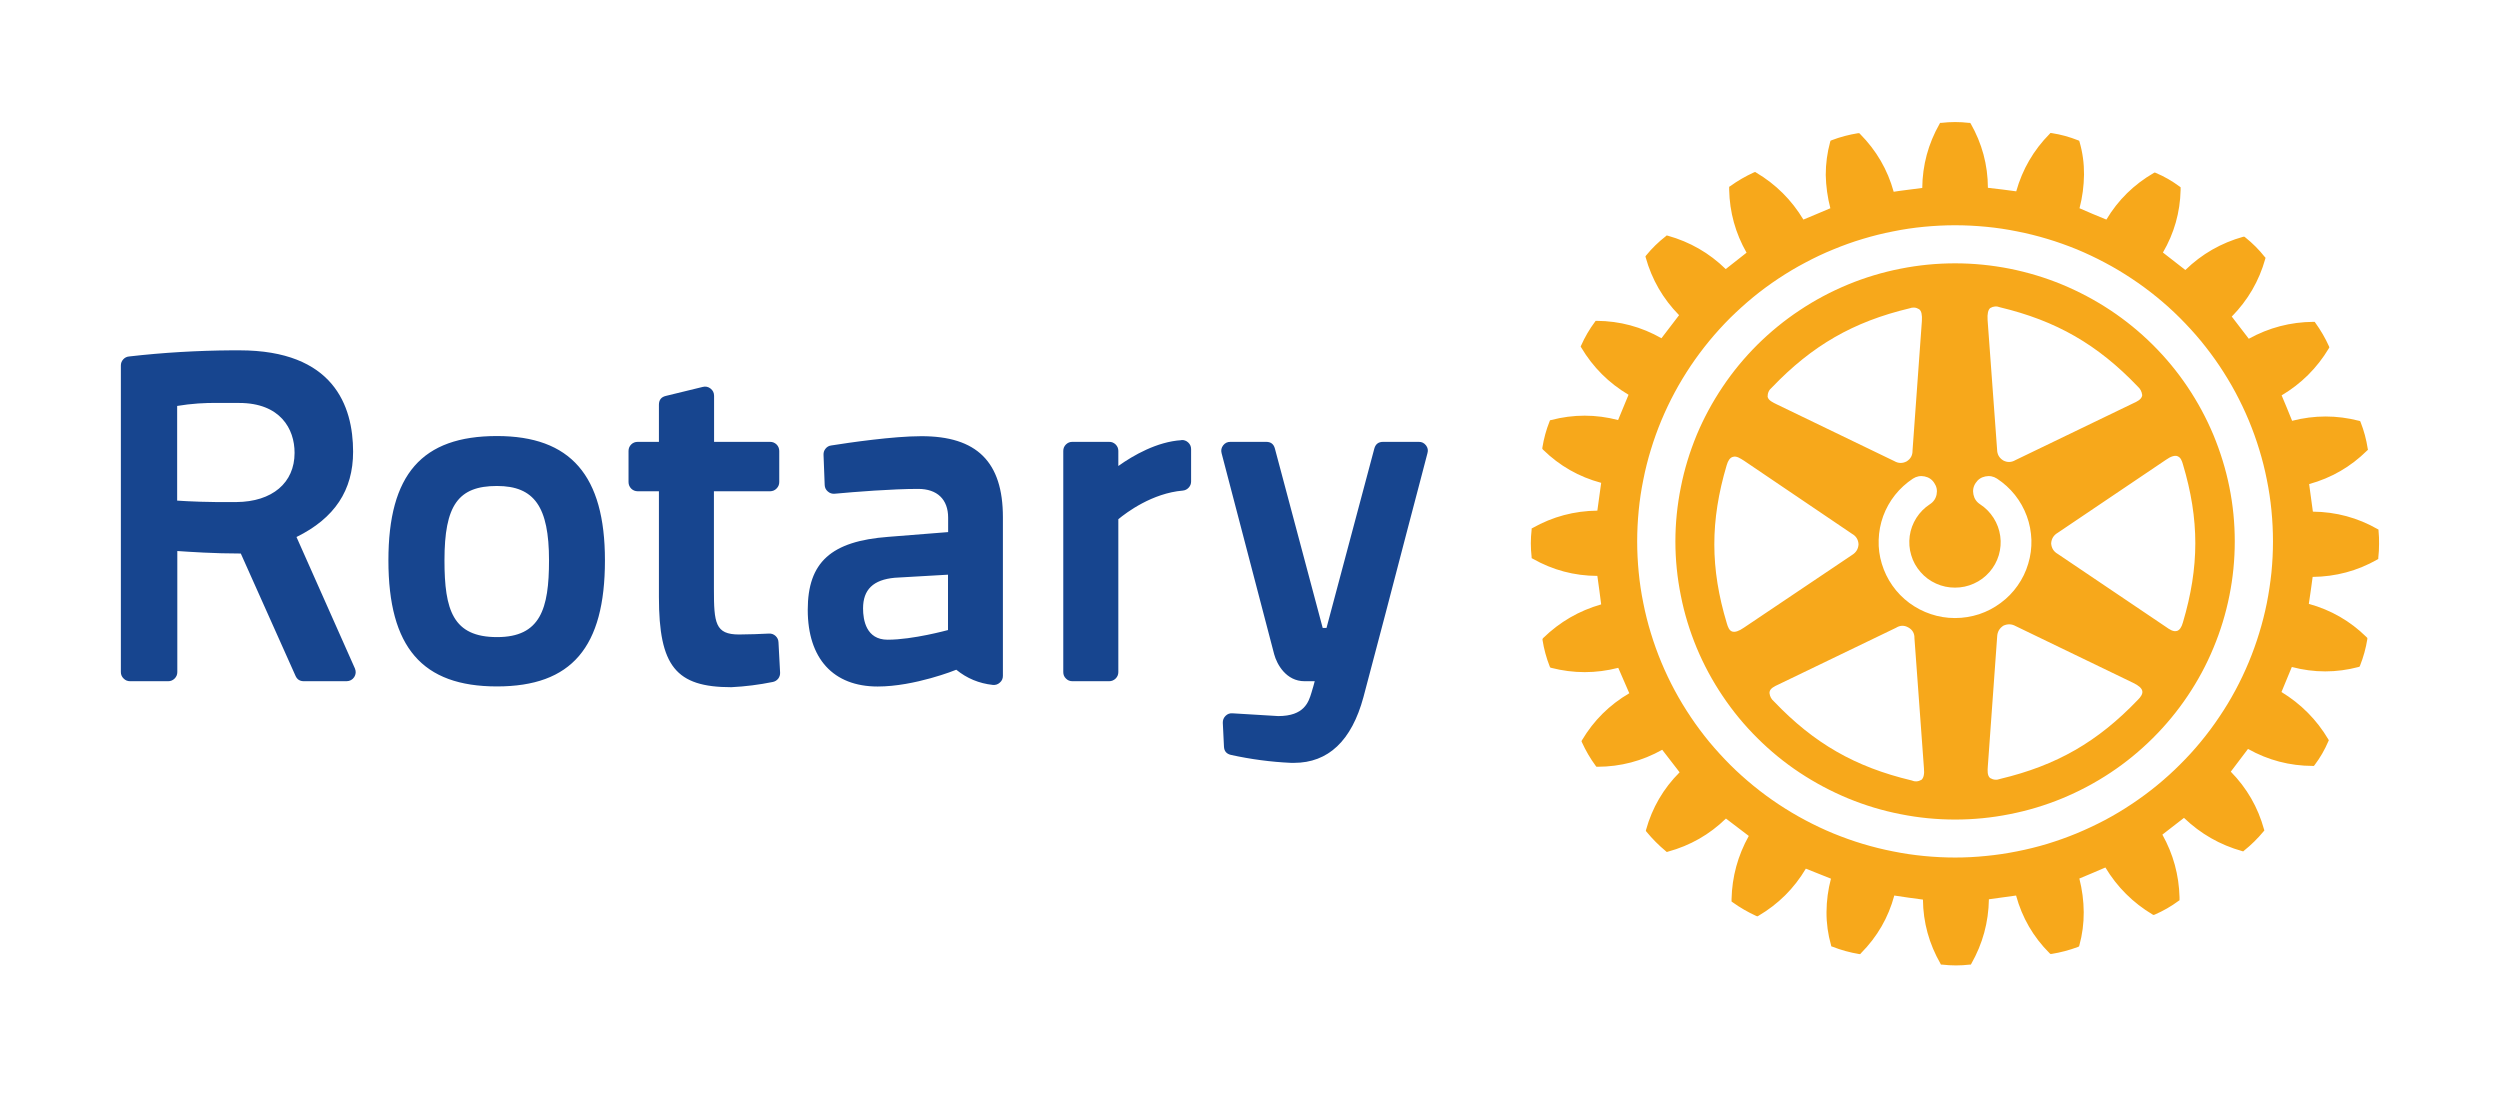
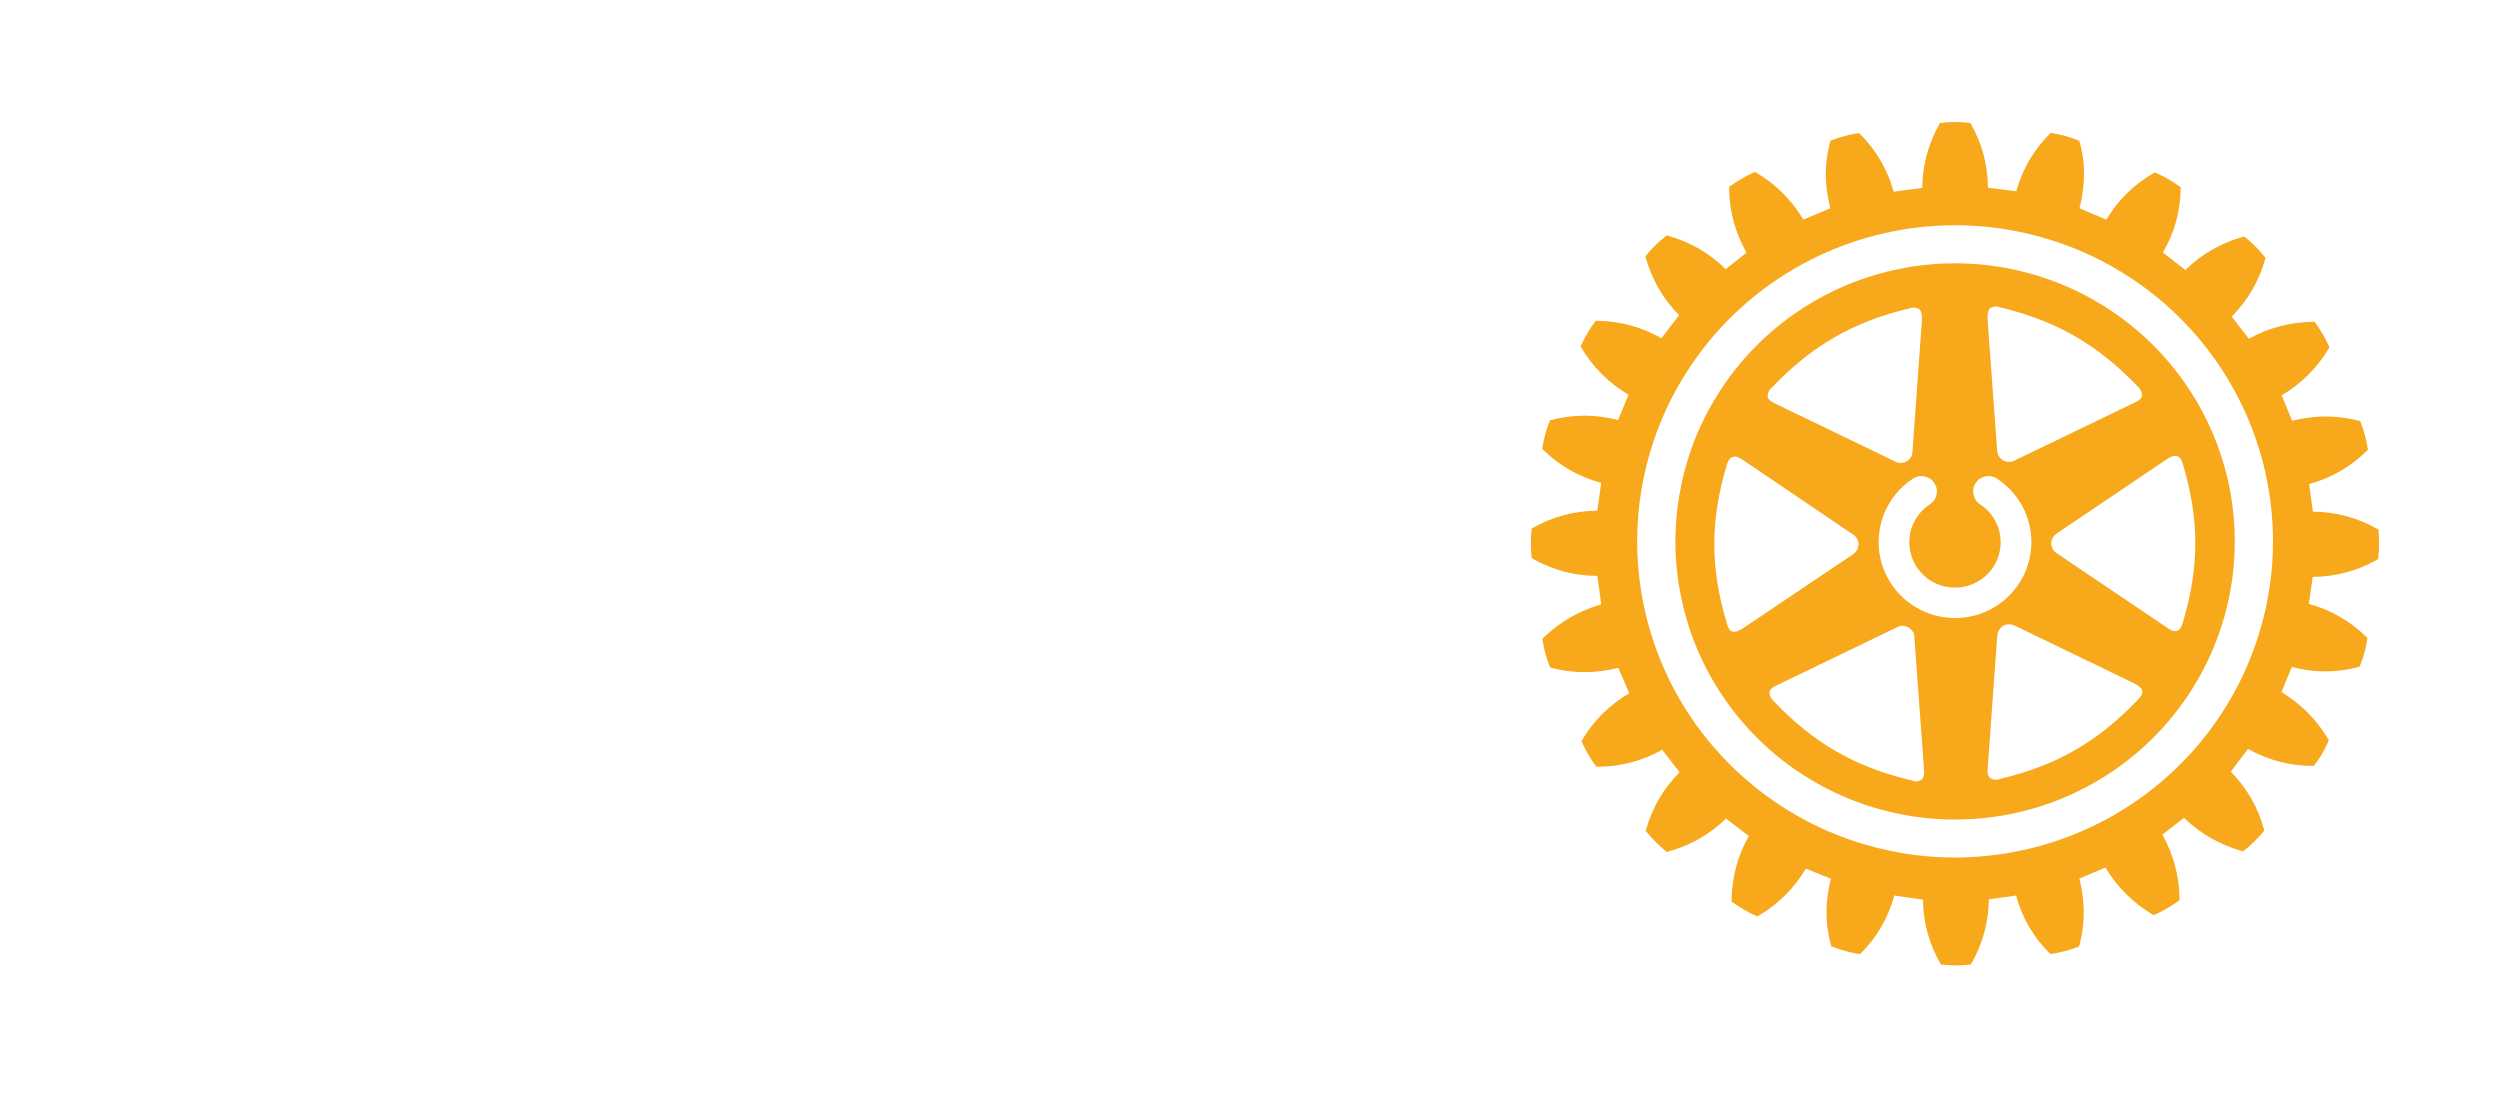
<svg xmlns="http://www.w3.org/2000/svg" width="170" zoomAndPan="magnify" viewBox="0 0 127.5 56.25" height="75" preserveAspectRatio="xMidYMid meet" version="1.0">
  <defs>
    <clipPath id="id1">
      <path d="M 6.164 17 L 73 17 L 73 39 L 6.164 39 Z M 6.164 17 " clip-rule="nonzero" />
    </clipPath>
    <clipPath id="id2">
      <path d="M 78 6.191 L 121.336 6.191 L 121.336 49.285 L 78 49.285 Z M 78 6.191 " clip-rule="nonzero" />
    </clipPath>
  </defs>
  <g clip-path="url(#id1)">
-     <path fill="#17458f" d="M 39.703 32.758 L 39.785 34.305 C 39.789 34.418 39.758 34.52 39.688 34.613 C 39.613 34.703 39.523 34.758 39.41 34.781 C 38.711 34.922 38.008 35.012 37.297 35.047 C 34.469 35.047 33.605 33.973 33.605 30.449 L 33.605 25.055 L 32.52 25.055 C 32.391 25.051 32.281 25.008 32.191 24.918 C 32.102 24.824 32.055 24.715 32.055 24.586 L 32.055 22.996 C 32.055 22.867 32.102 22.758 32.191 22.668 C 32.281 22.578 32.395 22.535 32.52 22.535 L 33.605 22.535 L 33.605 20.641 C 33.605 20.398 33.723 20.246 33.961 20.191 L 35.836 19.734 C 35.984 19.695 36.117 19.723 36.238 19.816 C 36.359 19.91 36.418 20.035 36.418 20.188 L 36.418 22.535 L 39.277 22.535 C 39.402 22.535 39.512 22.578 39.605 22.668 C 39.695 22.758 39.738 22.867 39.742 22.996 L 39.742 24.586 C 39.742 24.715 39.695 24.824 39.605 24.914 C 39.516 25.008 39.406 25.051 39.277 25.055 L 36.41 25.055 L 36.41 30.043 C 36.41 31.77 36.473 32.359 37.691 32.359 C 38.137 32.359 38.844 32.332 39.219 32.312 C 39.348 32.305 39.461 32.348 39.555 32.434 C 39.648 32.523 39.699 32.629 39.703 32.758 Z M 30.852 28.578 C 30.852 33.016 29.152 35.008 25.344 35.008 C 21.535 35.008 19.809 33.016 19.809 28.578 C 19.809 24.195 21.516 22.238 25.344 22.238 C 29.102 22.238 30.852 24.25 30.852 28.578 Z M 28 28.578 C 28 25.848 27.254 24.785 25.344 24.785 C 23.363 24.785 22.668 25.773 22.668 28.578 C 22.668 31.117 23.098 32.492 25.352 32.492 C 27.562 32.492 28 31.055 28 28.578 Z M 72.727 22.715 C 72.633 22.594 72.512 22.531 72.359 22.535 L 70.539 22.535 C 70.301 22.535 70.152 22.648 70.09 22.879 L 67.652 32.023 L 67.457 32.023 L 65.02 22.879 C 64.961 22.648 64.809 22.531 64.57 22.535 L 62.754 22.535 C 62.602 22.531 62.477 22.59 62.383 22.711 C 62.289 22.832 62.262 22.965 62.301 23.113 L 64.984 33.371 C 65.121 33.879 65.594 34.742 66.531 34.742 L 67.051 34.742 C 67.004 34.914 66.957 35.098 66.906 35.254 L 66.883 35.332 C 66.738 35.805 66.52 36.52 65.191 36.52 L 62.859 36.379 C 62.723 36.367 62.602 36.41 62.504 36.508 C 62.406 36.605 62.359 36.723 62.363 36.863 L 62.422 38.07 C 62.43 38.305 62.547 38.445 62.777 38.5 C 63.789 38.723 64.812 38.859 65.848 38.906 L 65.992 38.906 C 67.742 38.906 68.934 37.777 69.535 35.555 C 70.23 32.953 71.102 29.609 71.738 27.164 L 72.453 24.441 L 72.801 23.109 C 72.844 22.965 72.816 22.832 72.727 22.715 Z M 18.102 34.094 C 18.164 34.246 18.152 34.391 18.066 34.531 C 17.973 34.668 17.844 34.738 17.676 34.742 L 15.496 34.742 C 15.293 34.742 15.152 34.652 15.07 34.465 L 12.281 28.23 C 10.898 28.23 9.691 28.145 9.043 28.102 L 9.043 34.277 C 9.043 34.406 8.996 34.516 8.906 34.605 C 8.816 34.695 8.707 34.742 8.578 34.742 L 6.637 34.742 C 6.508 34.742 6.395 34.699 6.305 34.605 C 6.211 34.516 6.164 34.406 6.164 34.277 L 6.164 18.641 C 6.164 18.52 6.203 18.418 6.285 18.328 C 6.363 18.242 6.461 18.191 6.582 18.18 C 8.32 17.98 10.07 17.879 11.824 17.867 L 12.211 17.867 C 17 17.867 18.008 20.684 18.008 23.039 C 18.008 25.004 17.066 26.43 15.121 27.387 Z M 12.199 20.551 L 11.172 20.551 C 10.457 20.535 9.742 20.586 9.035 20.703 L 9.035 25.531 C 9.586 25.57 10.641 25.621 12.055 25.605 C 13.887 25.59 15.023 24.625 15.023 23.098 C 15.027 21.863 14.285 20.551 12.199 20.551 Z M 51.148 26.375 L 51.148 34.469 C 51.148 34.605 51.098 34.723 50.992 34.812 C 50.891 34.906 50.77 34.945 50.629 34.93 C 49.934 34.855 49.312 34.598 48.77 34.156 C 48.75 34.168 46.648 35.012 44.762 35.012 C 42.496 35.012 41.195 33.586 41.195 31.102 C 41.195 28.672 42.387 27.598 45.305 27.379 L 48.355 27.137 L 48.355 26.398 C 48.355 25.469 47.797 24.934 46.828 24.934 C 45.492 24.934 43.586 25.086 42.57 25.18 C 42.438 25.191 42.32 25.156 42.219 25.066 C 42.117 24.98 42.066 24.871 42.059 24.738 L 42 23.195 C 41.996 23.078 42.027 22.973 42.102 22.883 C 42.176 22.789 42.273 22.734 42.391 22.719 C 43.297 22.574 45.562 22.246 46.977 22.246 C 49.82 22.238 51.148 23.559 51.148 26.375 Z M 45.637 29.465 C 44.535 29.566 44.016 30.066 44.016 31.031 C 44.016 31.625 44.176 32.625 45.27 32.625 C 46.566 32.625 48.324 32.137 48.348 32.133 L 48.348 29.309 Z M 60.254 22.449 C 59.016 22.523 57.793 23.223 57.035 23.766 L 57.035 22.996 C 57.035 22.867 56.988 22.758 56.898 22.668 C 56.805 22.578 56.695 22.531 56.566 22.535 L 54.695 22.535 C 54.566 22.531 54.457 22.578 54.363 22.668 C 54.273 22.758 54.227 22.867 54.227 22.996 L 54.227 34.277 C 54.227 34.406 54.27 34.516 54.363 34.605 C 54.453 34.699 54.566 34.742 54.695 34.742 L 56.566 34.742 C 56.695 34.742 56.805 34.695 56.898 34.605 C 56.988 34.516 57.035 34.406 57.035 34.277 L 57.035 26.48 C 57.457 26.129 58.766 25.152 60.324 25.02 C 60.445 25.008 60.543 24.957 60.625 24.867 C 60.707 24.777 60.746 24.676 60.746 24.555 L 60.746 22.902 C 60.746 22.77 60.695 22.656 60.598 22.566 C 60.5 22.477 60.387 22.434 60.254 22.441 Z M 60.254 22.449 " fill-opacity="1" fill-rule="nonzero" />
-   </g>
+     </g>
  <g clip-path="url(#id2)">
    <path fill="#f7a81b" d="M 121.305 27.07 L 121.305 27.012 L 121.258 26.984 C 120.238 26.402 119.137 26.105 117.957 26.094 C 117.934 25.938 117.789 24.844 117.766 24.688 C 118.902 24.375 119.887 23.805 120.723 22.977 L 120.766 22.941 L 120.754 22.883 C 120.684 22.418 120.562 21.965 120.391 21.531 L 120.367 21.477 L 120.312 21.461 C 119.176 21.168 118.035 21.168 116.898 21.461 C 116.844 21.316 116.426 20.305 116.363 20.164 C 117.367 19.566 118.172 18.766 118.77 17.766 L 118.797 17.719 L 118.781 17.668 C 118.59 17.242 118.355 16.84 118.082 16.461 L 118.051 16.414 L 117.988 16.414 C 116.812 16.422 115.715 16.711 114.688 17.277 C 114.594 17.152 113.91 16.27 113.82 16.145 C 114.641 15.312 115.211 14.332 115.527 13.207 L 115.543 13.148 L 115.504 13.105 C 115.211 12.734 114.879 12.402 114.512 12.109 L 114.469 12.074 L 114.406 12.074 C 113.277 12.391 112.293 12.953 111.453 13.77 C 111.324 13.672 110.438 12.98 110.309 12.879 C 110.883 11.895 111.184 10.832 111.211 9.695 L 111.211 9.551 L 111.164 9.516 C 110.785 9.234 110.379 9 109.941 8.816 L 109.895 8.797 L 109.844 8.82 C 108.832 9.406 108.023 10.199 107.426 11.199 C 107.273 11.141 106.195 10.691 106.055 10.621 C 106.203 10.059 106.277 9.484 106.285 8.906 C 106.289 8.336 106.215 7.777 106.055 7.23 L 106.039 7.18 L 105.984 7.156 C 105.551 6.984 105.102 6.859 104.641 6.789 L 104.574 6.781 L 104.539 6.82 C 103.715 7.652 103.145 8.633 102.828 9.758 C 102.668 9.73 101.555 9.594 101.383 9.578 C 101.379 8.406 101.082 7.312 100.5 6.293 L 100.473 6.266 L 100.414 6.266 C 99.945 6.211 99.477 6.211 99.008 6.266 L 98.945 6.266 L 98.918 6.316 C 98.34 7.332 98.047 8.422 98.035 9.586 C 97.875 9.609 96.742 9.746 96.578 9.781 C 96.266 8.652 95.695 7.672 94.867 6.836 L 94.824 6.793 L 94.762 6.793 C 94.301 6.867 93.852 6.984 93.414 7.152 L 93.359 7.176 L 93.34 7.23 C 93.188 7.785 93.113 8.348 93.113 8.922 C 93.125 9.496 93.203 10.062 93.348 10.621 C 93.203 10.68 92.117 11.145 91.973 11.199 C 91.371 10.199 90.57 9.398 89.562 8.801 L 89.512 8.77 L 89.449 8.793 C 89.023 8.988 88.621 9.219 88.238 9.496 L 88.188 9.527 L 88.188 9.68 C 88.211 10.824 88.508 11.891 89.074 12.887 C 88.953 12.984 88.133 13.625 88.012 13.723 C 87.172 12.902 86.184 12.336 85.055 12.02 L 85 12.008 L 84.957 12.047 C 84.586 12.336 84.25 12.66 83.953 13.027 L 83.918 13.074 L 83.93 13.129 C 84.246 14.258 84.812 15.238 85.633 16.074 C 85.543 16.199 84.832 17.121 84.734 17.25 C 83.711 16.668 82.609 16.371 81.434 16.363 L 81.379 16.363 L 81.344 16.41 C 81.062 16.789 80.828 17.191 80.637 17.621 L 80.613 17.672 L 80.645 17.727 C 81.242 18.73 82.047 19.535 83.055 20.133 C 83 20.277 82.586 21.277 82.523 21.422 C 81.387 21.125 80.246 21.125 79.105 21.422 L 79.051 21.434 L 79.031 21.484 C 78.855 21.922 78.734 22.371 78.66 22.836 L 78.66 22.895 L 78.703 22.941 C 79.539 23.758 80.523 24.32 81.66 24.625 C 81.637 24.785 81.488 25.895 81.465 26.043 C 80.289 26.055 79.188 26.348 78.164 26.926 L 78.113 26.953 L 78.113 27.012 C 78.059 27.477 78.059 27.945 78.113 28.41 L 78.113 28.465 L 78.164 28.492 C 79.188 29.074 80.289 29.367 81.465 29.371 C 81.488 29.531 81.645 30.668 81.66 30.824 C 80.527 31.148 79.547 31.719 78.707 32.535 L 78.668 32.586 L 78.668 32.637 C 78.742 33.102 78.863 33.551 79.035 33.988 L 79.059 34.039 L 79.109 34.059 C 80.25 34.352 81.391 34.352 82.531 34.059 C 82.59 34.199 83.031 35.215 83.094 35.355 C 82.086 35.945 81.281 36.742 80.684 37.746 L 80.656 37.797 L 80.676 37.852 C 80.871 38.281 81.105 38.684 81.383 39.062 L 81.418 39.105 L 81.473 39.105 C 82.648 39.102 83.75 38.812 84.773 38.238 C 84.871 38.359 85.566 39.262 85.66 39.387 C 84.832 40.215 84.262 41.195 83.949 42.32 L 83.938 42.375 L 83.973 42.422 C 84.27 42.781 84.598 43.113 84.961 43.414 L 85.008 43.453 L 85.066 43.434 C 86.199 43.125 87.184 42.562 88.023 41.746 C 88.152 41.844 89.055 42.535 89.188 42.633 C 88.629 43.637 88.336 44.711 88.309 45.855 L 88.309 45.977 L 88.363 46.016 C 88.742 46.289 89.145 46.52 89.57 46.715 L 89.625 46.734 L 89.68 46.707 C 90.695 46.109 91.5 45.309 92.098 44.301 L 93.379 44.812 C 93.23 45.371 93.156 45.938 93.152 46.512 C 93.148 47.09 93.227 47.652 93.383 48.203 L 93.395 48.262 L 93.453 48.281 C 93.891 48.453 94.344 48.578 94.812 48.656 L 94.875 48.656 L 94.914 48.609 C 95.738 47.777 96.305 46.801 96.609 45.672 C 96.77 45.699 97.914 45.867 98.07 45.879 C 98.082 47.043 98.383 48.133 98.965 49.148 L 98.988 49.195 L 99.051 49.195 C 99.52 49.25 99.988 49.25 100.453 49.195 L 100.512 49.195 L 100.539 49.148 C 101.117 48.129 101.414 47.035 101.434 45.863 C 101.594 45.844 102.66 45.695 102.82 45.672 C 103.129 46.801 103.695 47.781 104.527 48.613 L 104.57 48.652 L 104.621 48.652 C 105.086 48.578 105.539 48.457 105.98 48.293 L 106.031 48.266 L 106.047 48.215 C 106.199 47.66 106.273 47.098 106.27 46.523 C 106.266 45.941 106.191 45.371 106.047 44.805 C 106.195 44.75 107.23 44.305 107.375 44.242 C 107.977 45.242 108.781 46.043 109.789 46.645 L 109.836 46.664 L 109.891 46.645 C 110.324 46.457 110.734 46.223 111.113 45.941 L 111.156 45.914 L 111.156 45.758 C 111.125 44.621 110.836 43.559 110.281 42.566 C 110.406 42.469 111.254 41.809 111.383 41.711 C 112.23 42.523 113.219 43.09 114.348 43.406 L 114.402 43.422 L 114.445 43.383 C 114.812 43.09 115.145 42.762 115.445 42.398 L 115.484 42.348 L 115.465 42.297 C 115.156 41.172 114.59 40.191 113.77 39.355 C 113.867 39.23 114.547 38.328 114.648 38.195 C 115.672 38.77 116.773 39.059 117.949 39.062 L 118.008 39.062 L 118.043 39.02 C 118.328 38.645 118.562 38.238 118.746 37.805 L 118.77 37.754 L 118.742 37.703 C 118.148 36.703 117.352 35.902 116.355 35.293 C 116.414 35.152 116.824 34.156 116.883 34.016 C 118.02 34.316 119.156 34.316 120.289 34.016 L 120.34 33.996 L 120.363 33.945 C 120.535 33.508 120.66 33.059 120.734 32.594 L 120.734 32.535 L 120.691 32.492 C 119.859 31.672 118.879 31.109 117.75 30.797 C 117.777 30.645 117.926 29.578 117.945 29.422 C 119.121 29.41 120.223 29.117 121.246 28.535 L 121.293 28.504 L 121.293 28.445 C 121.32 28.215 121.332 27.98 121.332 27.746 C 121.336 27.52 121.328 27.297 121.305 27.07 Z M 99.711 43.734 C 99.18 43.734 98.652 43.707 98.125 43.656 C 97.594 43.605 97.07 43.527 96.551 43.422 C 96.027 43.32 95.512 43.191 95.004 43.039 C 94.496 42.887 93.996 42.707 93.508 42.508 C 93.016 42.305 92.535 42.078 92.066 41.828 C 91.602 41.582 91.145 41.309 90.703 41.016 C 90.262 40.723 89.836 40.41 89.426 40.074 C 89.016 39.738 88.621 39.387 88.246 39.012 C 87.871 38.637 87.516 38.246 87.176 37.84 C 86.84 37.43 86.523 37.008 86.23 36.57 C 85.934 36.129 85.66 35.676 85.41 35.211 C 85.16 34.746 84.934 34.27 84.73 33.781 C 84.527 33.293 84.348 32.797 84.195 32.293 C 84.039 31.785 83.91 31.273 83.809 30.758 C 83.703 30.238 83.625 29.719 83.574 29.191 C 83.523 28.668 83.496 28.141 83.496 27.613 C 83.496 27.082 83.523 26.559 83.574 26.031 C 83.625 25.504 83.703 24.984 83.809 24.465 C 83.91 23.949 84.039 23.438 84.195 22.93 C 84.348 22.426 84.527 21.93 84.73 21.441 C 84.934 20.953 85.16 20.477 85.41 20.012 C 85.66 19.547 85.934 19.094 86.227 18.656 C 86.523 18.215 86.84 17.793 87.176 17.383 C 87.512 16.977 87.867 16.586 88.242 16.211 C 88.621 15.84 89.012 15.484 89.422 15.148 C 89.832 14.812 90.258 14.5 90.699 14.207 C 91.141 13.914 91.598 13.641 92.066 13.395 C 92.535 13.145 93.012 12.918 93.504 12.719 C 93.996 12.516 94.492 12.336 95.004 12.184 C 95.512 12.031 96.023 11.902 96.547 11.801 C 97.066 11.695 97.59 11.617 98.121 11.566 C 98.648 11.516 99.18 11.488 99.707 11.488 C 100.238 11.488 100.77 11.516 101.297 11.566 C 101.828 11.617 102.352 11.695 102.871 11.801 C 103.391 11.902 103.906 12.031 104.414 12.184 C 104.922 12.336 105.422 12.516 105.914 12.715 C 106.402 12.918 106.883 13.145 107.352 13.395 C 107.82 13.641 108.273 13.914 108.715 14.207 C 109.156 14.5 109.582 14.812 109.992 15.148 C 110.406 15.484 110.797 15.836 111.172 16.211 C 111.547 16.586 111.906 16.977 112.242 17.383 C 112.578 17.793 112.895 18.215 113.188 18.652 C 113.484 19.094 113.758 19.547 114.008 20.012 C 114.258 20.477 114.484 20.953 114.688 21.441 C 114.891 21.93 115.07 22.426 115.223 22.93 C 115.379 23.438 115.508 23.949 115.609 24.465 C 115.715 24.984 115.793 25.504 115.844 26.031 C 115.895 26.555 115.922 27.082 115.922 27.613 C 115.922 28.141 115.895 28.664 115.844 29.191 C 115.789 29.715 115.711 30.238 115.609 30.754 C 115.504 31.273 115.375 31.785 115.219 32.289 C 115.066 32.793 114.887 33.289 114.684 33.777 C 114.48 34.266 114.254 34.742 114.004 35.207 C 113.754 35.672 113.48 36.125 113.184 36.562 C 112.891 37 112.574 37.426 112.238 37.832 C 111.902 38.242 111.543 38.633 111.168 39.004 C 110.793 39.379 110.402 39.73 109.992 40.066 C 109.582 40.402 109.156 40.715 108.715 41.008 C 108.273 41.305 107.82 41.574 107.352 41.824 C 106.883 42.07 106.402 42.297 105.914 42.5 C 105.422 42.703 104.926 42.879 104.418 43.035 C 103.91 43.188 103.395 43.316 102.875 43.418 C 102.352 43.523 101.828 43.602 101.301 43.652 C 100.773 43.707 100.242 43.734 99.711 43.734 Z M 99.711 43.734 " fill-opacity="1" fill-rule="nonzero" />
  </g>
  <path fill="#f7a81b" d="M 99.711 13.43 C 98.777 13.43 97.848 13.52 96.93 13.703 C 96.012 13.883 95.117 14.152 94.254 14.508 C 93.387 14.867 92.566 15.301 91.789 15.82 C 91.008 16.336 90.289 16.926 89.625 17.582 C 88.965 18.242 88.371 18.957 87.852 19.734 C 87.332 20.508 86.891 21.324 86.531 22.184 C 86.176 23.047 85.902 23.934 85.723 24.848 C 85.539 25.758 85.445 26.684 85.445 27.613 C 85.445 28.543 85.539 29.469 85.723 30.379 C 85.902 31.293 86.176 32.18 86.531 33.039 C 86.891 33.902 87.332 34.719 87.852 35.492 C 88.371 36.266 88.961 36.984 89.625 37.641 C 90.285 38.301 91.008 38.891 91.785 39.406 C 92.566 39.922 93.387 40.359 94.254 40.719 C 95.117 41.074 96.008 41.344 96.93 41.523 C 97.848 41.707 98.773 41.797 99.711 41.797 C 100.648 41.797 101.574 41.707 102.492 41.523 C 103.41 41.344 104.305 41.074 105.168 40.719 C 106.035 40.359 106.855 39.926 107.637 39.406 C 108.414 38.891 109.133 38.301 109.797 37.641 C 110.457 36.984 111.051 36.266 111.57 35.492 C 112.09 34.719 112.531 33.902 112.887 33.039 C 113.246 32.18 113.516 31.293 113.699 30.379 C 113.883 29.465 113.973 28.543 113.973 27.613 C 113.973 26.68 113.883 25.758 113.699 24.844 C 113.516 23.934 113.242 23.047 112.887 22.188 C 112.527 21.328 112.086 20.508 111.566 19.734 C 111.047 18.961 110.457 18.246 109.793 17.586 C 109.133 16.93 108.41 16.34 107.633 15.824 C 106.855 15.309 106.031 14.871 105.168 14.512 C 104.305 14.156 103.41 13.887 102.492 13.703 C 101.574 13.523 100.648 13.43 99.711 13.43 Z M 101.5 15.711 C 101.66 15.617 101.828 15.602 102 15.672 C 104.867 16.359 106.969 17.562 109.023 19.711 C 109.152 19.824 109.227 19.965 109.25 20.133 L 109.25 20.184 C 109.207 20.375 108.984 20.484 108.789 20.57 L 102.789 23.465 C 102.582 23.586 102.371 23.594 102.16 23.48 C 101.957 23.352 101.855 23.168 101.852 22.926 L 101.367 16.32 C 101.348 16 101.391 15.809 101.5 15.711 Z M 90.363 19.766 C 92.414 17.621 94.516 16.41 97.379 15.727 C 97.551 15.66 97.715 15.672 97.875 15.77 C 97.996 15.859 98.035 16.055 98.016 16.371 L 97.539 22.977 C 97.543 23.219 97.445 23.402 97.238 23.531 C 97.027 23.641 96.816 23.637 96.609 23.516 L 90.613 20.621 C 90.418 20.523 90.188 20.426 90.148 20.234 C 90.145 20.043 90.219 19.883 90.367 19.762 Z M 88.938 32.012 C 88.68 32.191 88.484 32.254 88.34 32.207 C 88.191 32.16 88.121 31.973 88.07 31.797 C 87.219 28.98 87.219 26.566 88.059 23.73 C 88.129 23.484 88.234 23.344 88.363 23.305 C 88.559 23.234 88.75 23.375 88.945 23.496 L 94.457 27.227 C 94.664 27.344 94.773 27.523 94.785 27.762 C 94.77 27.996 94.664 28.172 94.465 28.297 Z M 97.988 39.773 C 97.824 39.867 97.66 39.875 97.488 39.801 C 94.625 39.121 92.516 37.918 90.469 35.77 C 90.34 35.66 90.266 35.523 90.246 35.359 C 90.246 35.336 90.246 35.316 90.246 35.297 C 90.273 35.105 90.504 35 90.699 34.91 L 96.699 32.016 C 96.906 31.887 97.117 31.879 97.332 32.004 C 97.543 32.125 97.645 32.309 97.637 32.551 L 98.121 39.176 C 98.152 39.48 98.105 39.676 97.992 39.773 Z M 99.695 31.52 C 99.277 31.52 98.867 31.453 98.473 31.32 C 98.074 31.188 97.711 30.996 97.375 30.75 C 97.039 30.5 96.75 30.203 96.512 29.863 C 96.273 29.523 96.094 29.152 95.973 28.754 C 95.852 28.355 95.797 27.949 95.812 27.531 C 95.824 27.117 95.902 26.711 96.043 26.32 C 96.188 25.93 96.387 25.57 96.648 25.242 C 96.906 24.918 97.211 24.641 97.559 24.41 C 97.742 24.293 97.938 24.254 98.152 24.297 C 98.363 24.34 98.531 24.449 98.648 24.633 C 98.77 24.812 98.809 25.008 98.766 25.219 C 98.723 25.43 98.609 25.598 98.426 25.715 C 98.145 25.898 97.914 26.133 97.734 26.414 C 97.555 26.699 97.441 27.004 97.395 27.336 C 97.352 27.668 97.375 27.996 97.473 28.316 C 97.566 28.637 97.727 28.922 97.949 29.176 C 98.168 29.43 98.434 29.625 98.738 29.762 C 99.047 29.902 99.367 29.969 99.703 29.969 C 100.039 29.969 100.363 29.902 100.668 29.762 C 100.977 29.625 101.238 29.43 101.461 29.176 C 101.684 28.922 101.84 28.637 101.938 28.316 C 102.031 27.996 102.059 27.668 102.012 27.336 C 101.965 27.004 101.852 26.699 101.672 26.414 C 101.492 26.133 101.262 25.898 100.98 25.715 C 100.801 25.598 100.688 25.43 100.645 25.219 C 100.602 25.008 100.637 24.812 100.758 24.633 C 100.879 24.449 101.043 24.34 101.258 24.297 C 101.469 24.254 101.668 24.293 101.848 24.41 C 102.199 24.641 102.504 24.918 102.762 25.242 C 103.023 25.57 103.223 25.93 103.367 26.32 C 103.512 26.711 103.586 27.117 103.602 27.531 C 103.613 27.949 103.559 28.355 103.438 28.754 C 103.32 29.152 103.141 29.523 102.898 29.867 C 102.66 30.207 102.371 30.504 102.035 30.75 C 101.699 31 101.336 31.191 100.938 31.324 C 100.539 31.453 100.133 31.52 99.711 31.52 Z M 109.031 35.691 C 106.984 37.832 104.895 39.035 102.012 39.723 C 101.832 39.793 101.66 39.777 101.496 39.68 C 101.344 39.555 101.363 39.293 101.379 39.082 L 101.855 32.473 C 101.863 32.23 101.969 32.043 102.172 31.91 C 102.383 31.812 102.59 31.816 102.797 31.93 L 108.797 34.828 C 109.078 34.965 109.23 35.098 109.258 35.246 C 109.285 35.395 109.172 35.551 109.035 35.688 Z M 111.055 23.27 C 111.215 23.324 111.277 23.5 111.328 23.676 C 112.172 26.492 112.172 28.906 111.328 31.746 C 111.262 31.988 111.16 32.133 111.031 32.176 C 110.836 32.234 110.641 32.098 110.465 31.973 L 104.945 28.25 C 104.734 28.129 104.625 27.949 104.609 27.711 C 104.625 27.473 104.738 27.293 104.945 27.172 L 110.465 23.449 C 110.719 23.27 110.914 23.215 111.059 23.266 Z M 111.055 23.27 " fill-opacity="1" fill-rule="nonzero" />
</svg>